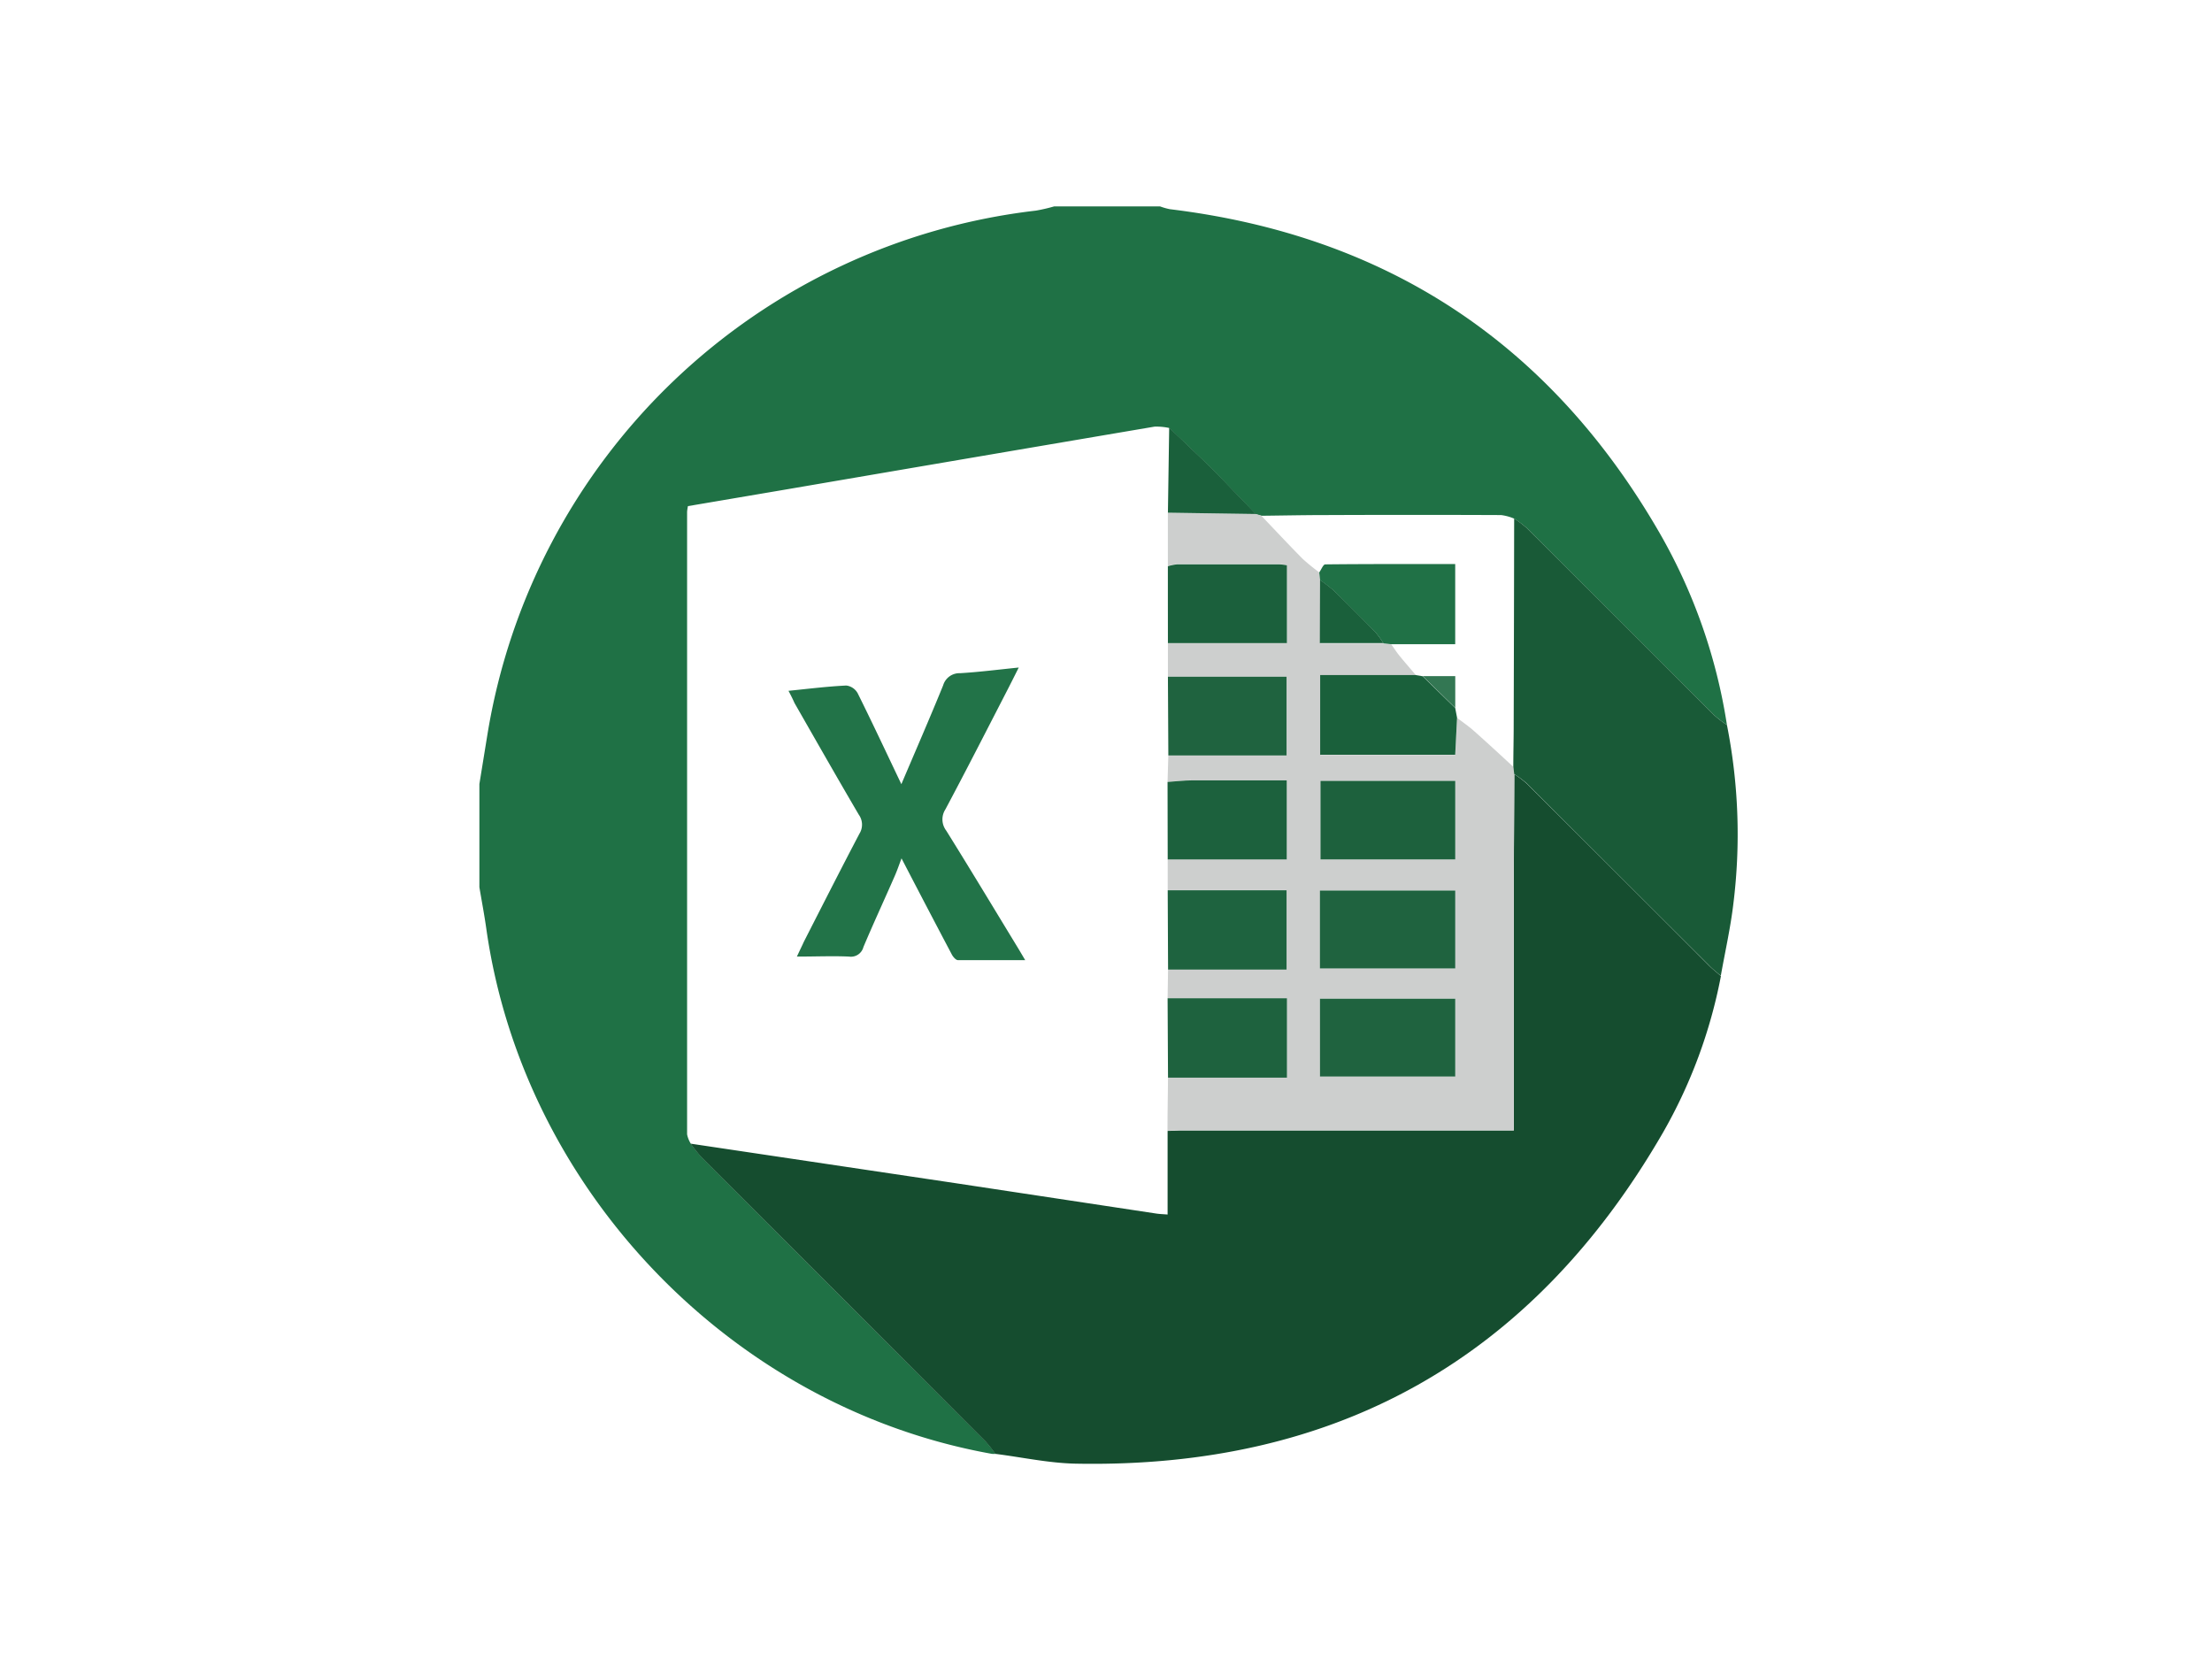
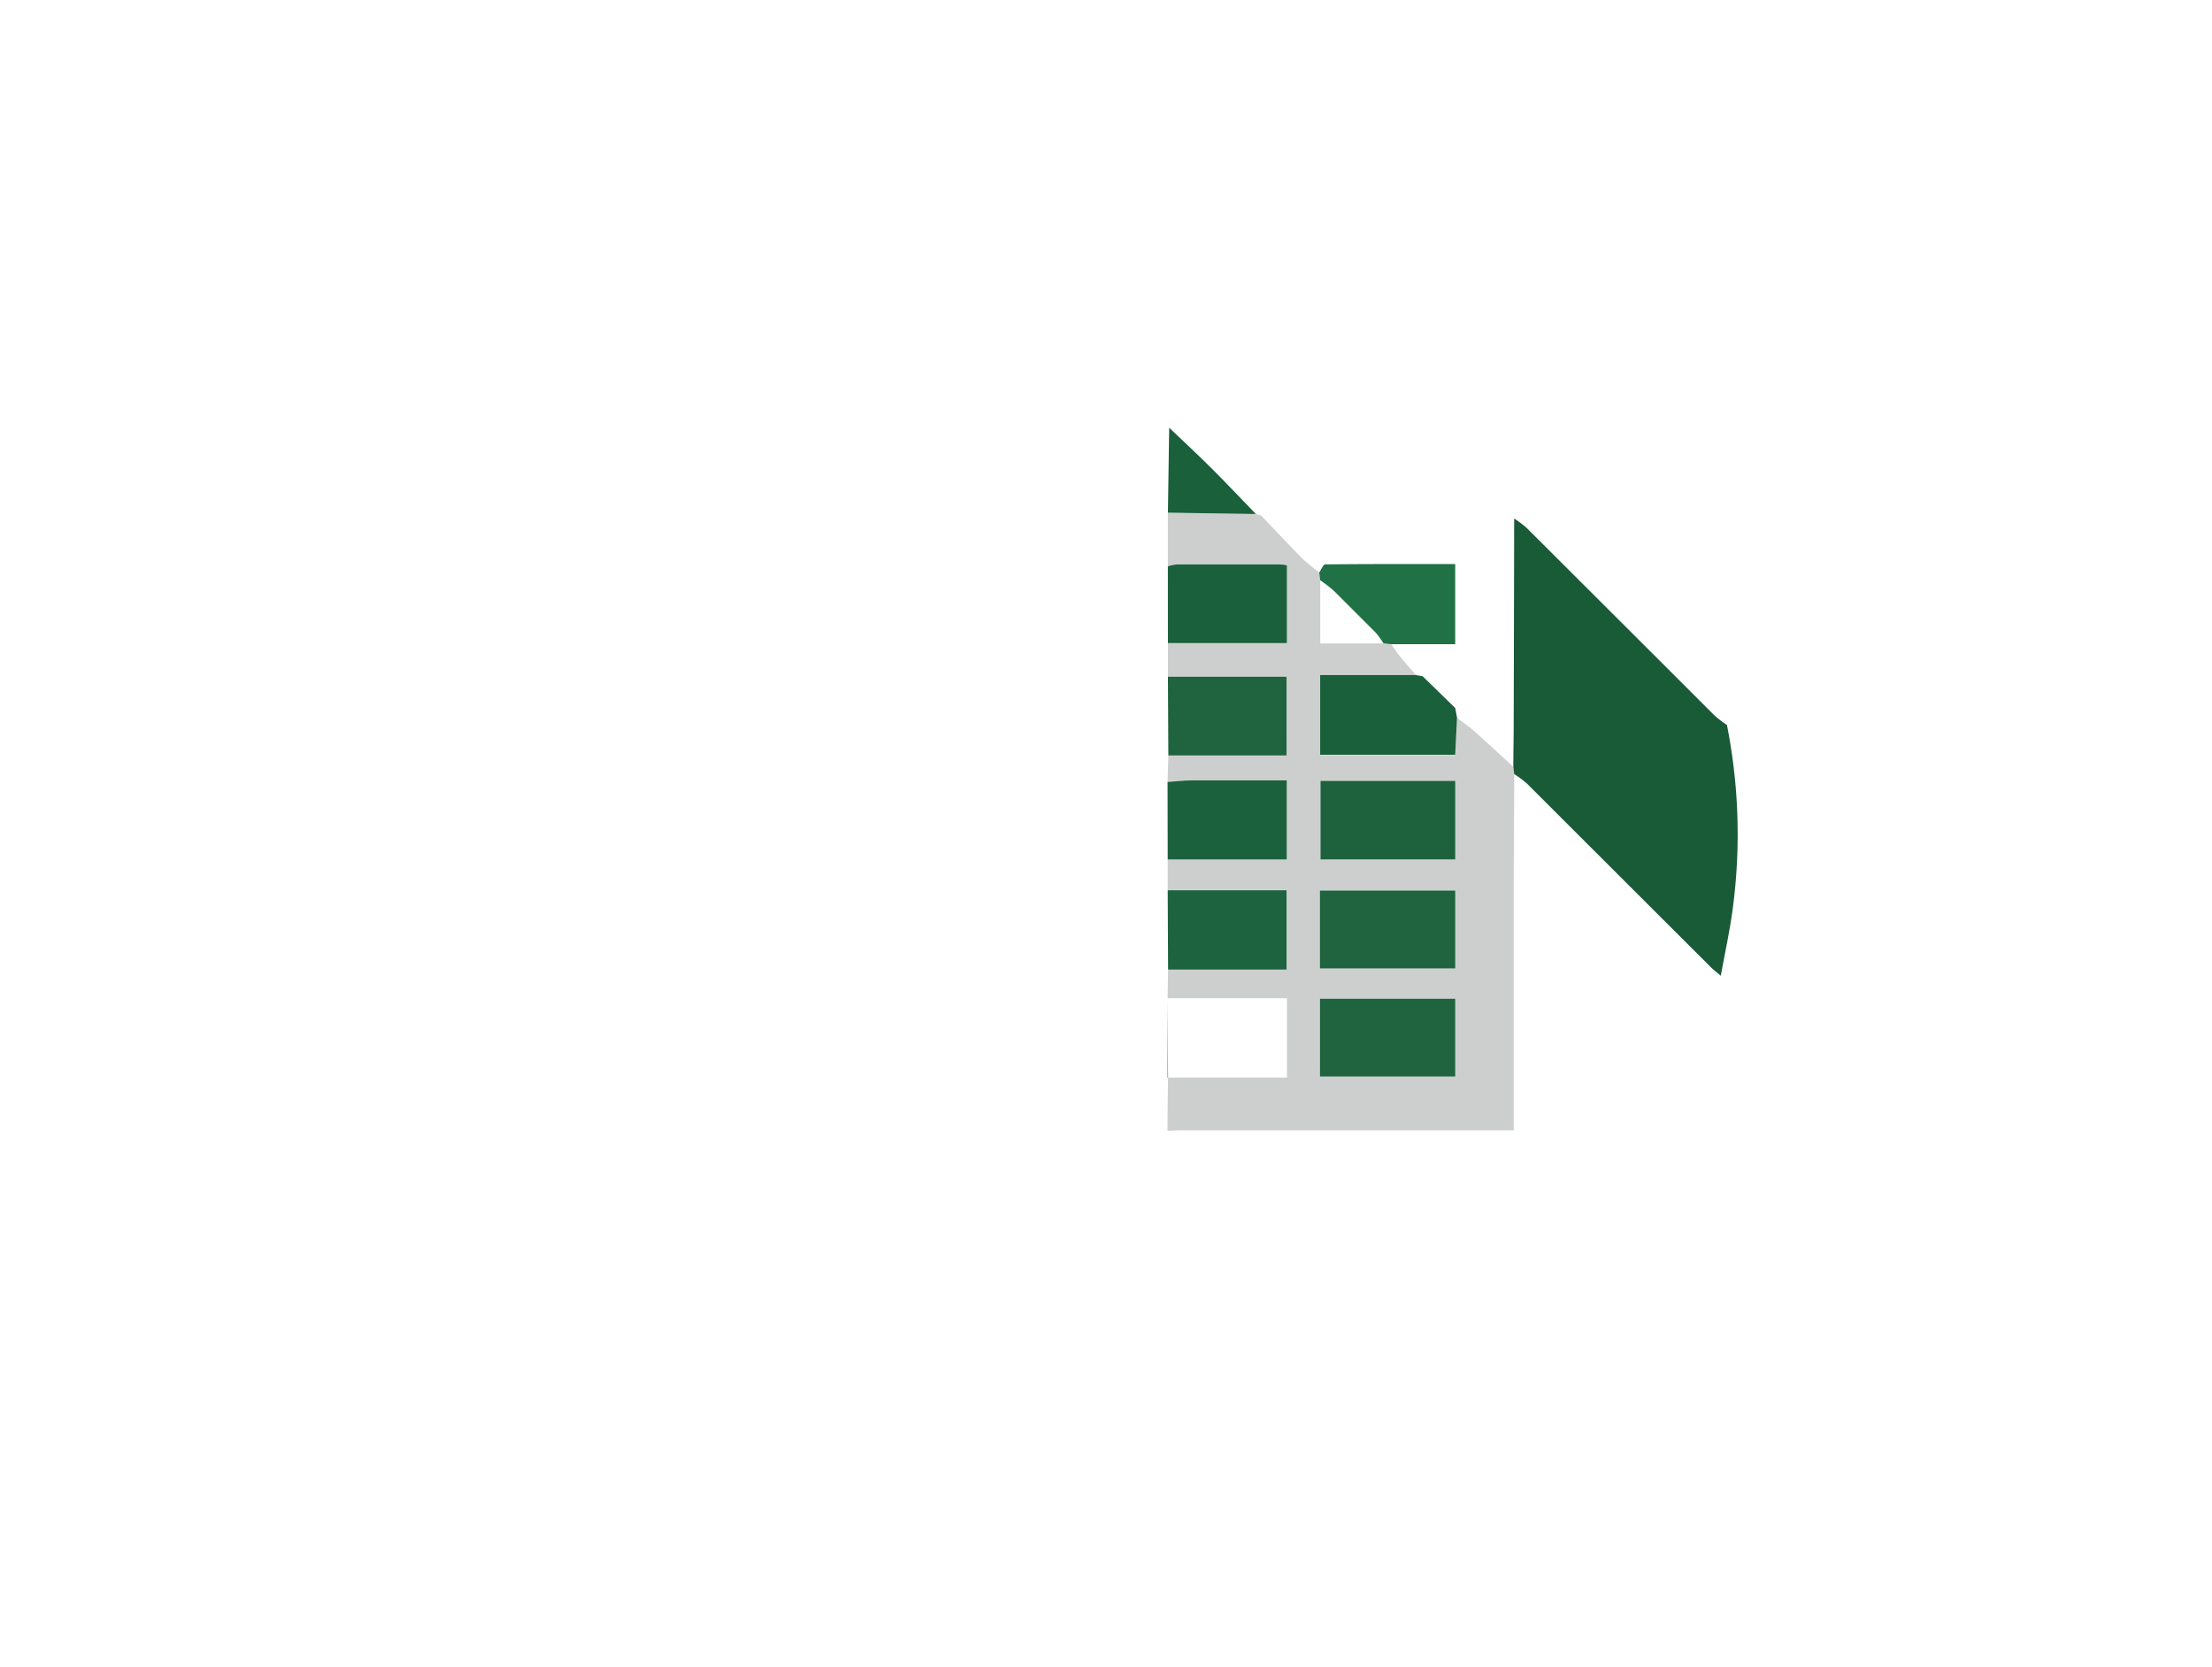
<svg xmlns="http://www.w3.org/2000/svg" id="Layer_1" data-name="Layer 1" viewBox="0 0 418 315">
  <defs>
    <style>.cls-1{fill:#1f7145;}.cls-2{fill:#154d2f;}.cls-3{fill:#cdcfce;}.cls-4{fill:#195a37;}.cls-5{fill:#1a603b;}.cls-6{fill:#227348;}.cls-7{fill:#1f633f;}.cls-8{fill:#1e633f;}.cls-9{fill:#1e623e;}.cls-10{fill:#1b603c;}.cls-11{fill:#1c613d;}.cls-12{fill:#1d613d;}.cls-13{fill:#207146;}.cls-14{fill:#337753;}</style>
  </defs>
  <title>excel</title>
-   <path class="cls-1" d="M199.21,39h20a12.28,12.28,0,0,0,1.86.53Q282.61,47,313.6,100.69A104.64,104.64,0,0,1,326.34,137a21.6,21.6,0,0,1-2.34-1.79q-17.78-17.72-35.52-35.46A18.76,18.76,0,0,0,286.13,98a9.4,9.4,0,0,0-2.46-.67q-16.68-.07-33.36,0c-4,0-8,.09-12,.13l-1-.28c-2.74-2.82-5.43-5.69-8.21-8.47s-5.44-5.23-8.17-7.84a11.39,11.39,0,0,0-2.76-.25q-34.76,5.9-69.5,11.85L130,95.64a8.9,8.9,0,0,0-.16,1.06q0,58.83,0,117.65a5.31,5.31,0,0,0,.7,1.76,27.07,27.07,0,0,0,2,2.51q26.87,26.91,53.75,53.79a27.66,27.66,0,0,1,1.85,2.32,4,4,0,0,1-.69,0c-49.07-8.76-88.54-49.77-95.55-99.22-.37-2.63-.87-5.24-1.31-7.86v-19.5l1.5-9.24A118.92,118.92,0,0,1,195.75,39.8,32,32,0,0,0,199.21,39Z" />
-   <path class="cls-2" d="M130.51,216.11q25,3.73,50,7.46l38,5.75c.6.09,1.22.11,2.13.18V213.7c.93,0,1.85-.09,2.78-.09h62.65v-2.88q0-21.21,0-42.43c0-7.34.06-14.68.09-22a19.52,19.52,0,0,1,2.35,1.77q17.24,17.17,34.43,34.38c.7.71,1.51,1.31,2.26,2a95.63,95.63,0,0,1-11,29.66Q277.22,278,203.27,276.58c-5.07-.1-10.12-1.21-15.18-1.85a25.66,25.66,0,0,0-1.84-2.32q-26.87-26.91-53.75-53.79A27.07,27.07,0,0,1,130.51,216.11Z" />
  <path class="cls-3" d="M286.14,146.28c0,7.34-.08,14.68-.09,22q0,21.21,0,42.43v2.88H223.4c-.93,0-1.85.06-2.78.09,0-3.35.07-6.71.1-10.06H243.2v-15H220.64l.09-5.44h22.39v-15H220.66v-5.83h22.5V147.45c-6.09,0-12,0-17.95,0-1.52,0-3.05.2-4.58.3l.15-5h22.34V127.87H220.7v-6.39h22.49V106.77a12.75,12.75,0,0,0-1.45-.17q-9.63,0-19.27,0a8.65,8.65,0,0,0-1.78.36q0-5,0-10.08l16.62.25,1,.28c2.61,2.73,5.19,5.5,7.84,8.18a38.17,38.17,0,0,0,3.18,2.59l.16,1.41v12h12l1.41.16c.53.73,1,1.49,1.58,2.19,1,1.23,2.05,2.43,3.08,3.64h-18v15.07H275c.12-2.46.24-4.75.35-7,1.07.83,2.2,1.59,3.2,2.49,2.51,2.23,5,4.52,7.43,6.78ZM249.42,183H275V168.28H249.42Zm0,20.42H275V188.72H249.43Zm.1-55.87V162.4H275V147.56Z" />
  <path class="cls-4" d="M286.14,146.28l-.17-1.42c0-2.55.07-5.1.07-7.66q.06-19.6.09-39.22a18.76,18.76,0,0,1,2.35,1.77q17.77,17.72,35.52,35.46a21.6,21.6,0,0,0,2.34,1.79,106.33,106.33,0,0,1,1.22,33.72c-.54,4.59-1.57,9.12-2.38,13.67-.75-.65-1.56-1.25-2.26-2q-17.22-17.18-34.43-34.38A19.52,19.52,0,0,0,286.14,146.28Z" />
  <path class="cls-5" d="M237.32,97.13l-16.62-.25.24-16.06c2.73,2.61,5.5,5.18,8.17,7.84S234.58,94.31,237.32,97.13Z" />
-   <path class="cls-6" d="M149,130.54c3.86-.39,7.39-.83,10.93-1a2.87,2.87,0,0,1,2.13,1.43c2.84,5.71,5.54,11.49,8.27,17.21,2.64-6.21,5.34-12.4,7.89-18.66a3.21,3.21,0,0,1,3.21-2.31c3.54-.21,7.06-.66,11.08-1.07-1,2-1.81,3.61-2.64,5.21-3.72,7.22-7.41,14.45-11.23,21.61a3.49,3.49,0,0,0,.17,4c4.5,7.22,8.89,14.51,13.31,21.77.56.91,1.09,1.83,1.61,2.7-4.34,0-8.53,0-12.72,0-.38,0-.88-.6-1.11-1-3.17-6-6.31-12-9.54-18.23-.42,1.11-.81,2.27-1.31,3.4-1.95,4.46-4,8.88-5.89,13.36a2.44,2.44,0,0,1-2.73,1.8c-3.08-.14-6.17,0-9.84,0,.63-1.36,1-2.09,1.31-2.79,3.48-6.82,6.94-13.64,10.5-20.42a3.23,3.23,0,0,0-.11-3.6c-4.11-7-8.12-14.06-12.15-21.1C149.81,132.11,149.51,131.49,149,130.54Z" />
  <path class="cls-7" d="M220.7,127.87h22.42v14.88H220.78Q220.74,135.31,220.7,127.87Z" />
  <path class="cls-8" d="M220.66,168.22h22.46v15H220.73Q220.7,175.7,220.66,168.22Z" />
-   <path class="cls-9" d="M220.64,188.64H243.2v15H220.72Q220.68,196.14,220.64,188.64Z" />
+   <path class="cls-9" d="M220.64,188.64v15H220.72Q220.68,196.14,220.64,188.64Z" />
  <path class="cls-10" d="M220.69,107a8.65,8.65,0,0,1,1.78-.36q9.63,0,19.27,0a12.75,12.75,0,0,1,1.45.17v14.71H220.7Q220.69,114.22,220.69,107Z" />
  <path class="cls-11" d="M220.63,147.76c1.53-.1,3.06-.29,4.58-.3,5.93,0,11.86,0,17.95,0v14.94h-22.5Z" />
  <path class="cls-7" d="M249.42,183V168.28H275V183Z" />
  <path class="cls-7" d="M249.43,203.43V188.72H275v14.71Z" />
  <path class="cls-12" d="M249.53,147.56H275V162.4H249.53Z" />
  <path class="cls-5" d="M267.5,127.56l1.34.23,6.15,6,.35,1.83c-.11,2.29-.23,4.58-.35,7H249.47V127.56Z" />
  <path class="cls-13" d="M249.29,108.18c.38-.53.75-1.52,1.13-1.53,8.14-.09,16.29-.06,24.57-.06v15.14H262.84l-1.41-.16a16.48,16.48,0,0,0-1.44-2q-4-4-8-8a28,28,0,0,0-2.52-1.93Z" />
-   <path class="cls-5" d="M249.45,109.59a28,28,0,0,1,2.52,1.93q4.07,4,8,8a16.48,16.48,0,0,1,1.44,2h-12Z" />
-   <path class="cls-14" d="M275,133.76l-6.15-6H275Z" />
</svg>